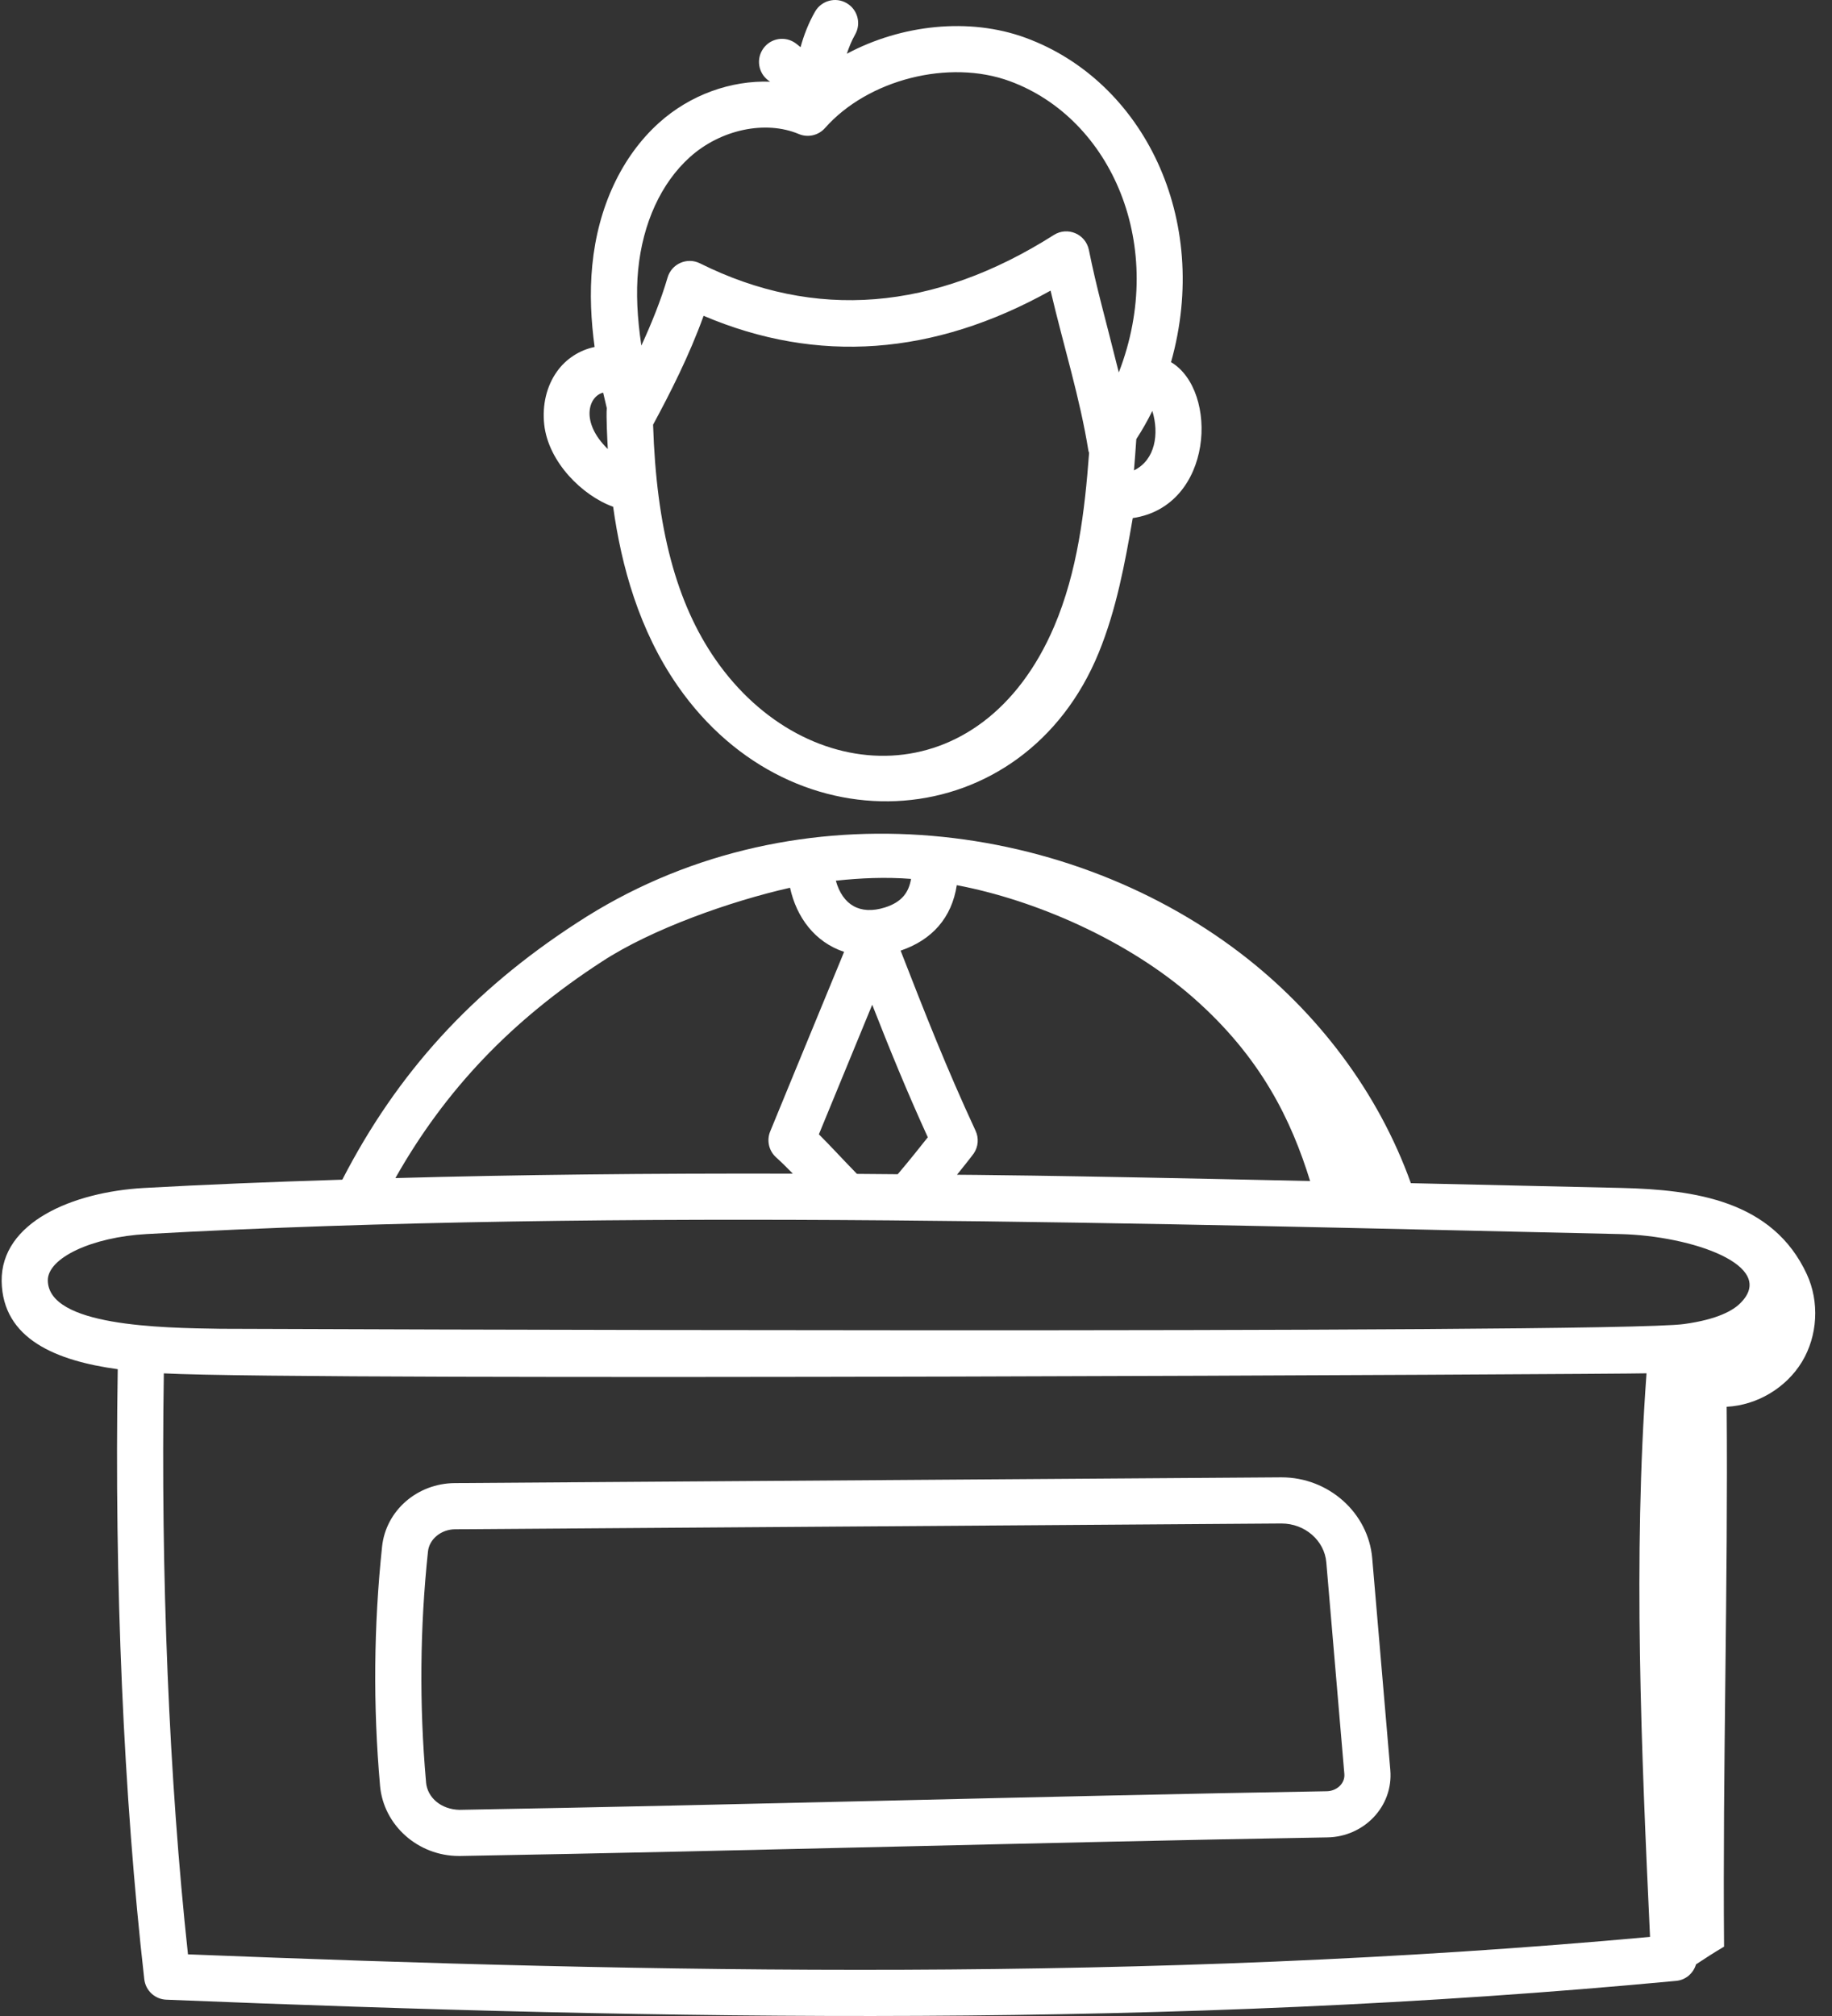
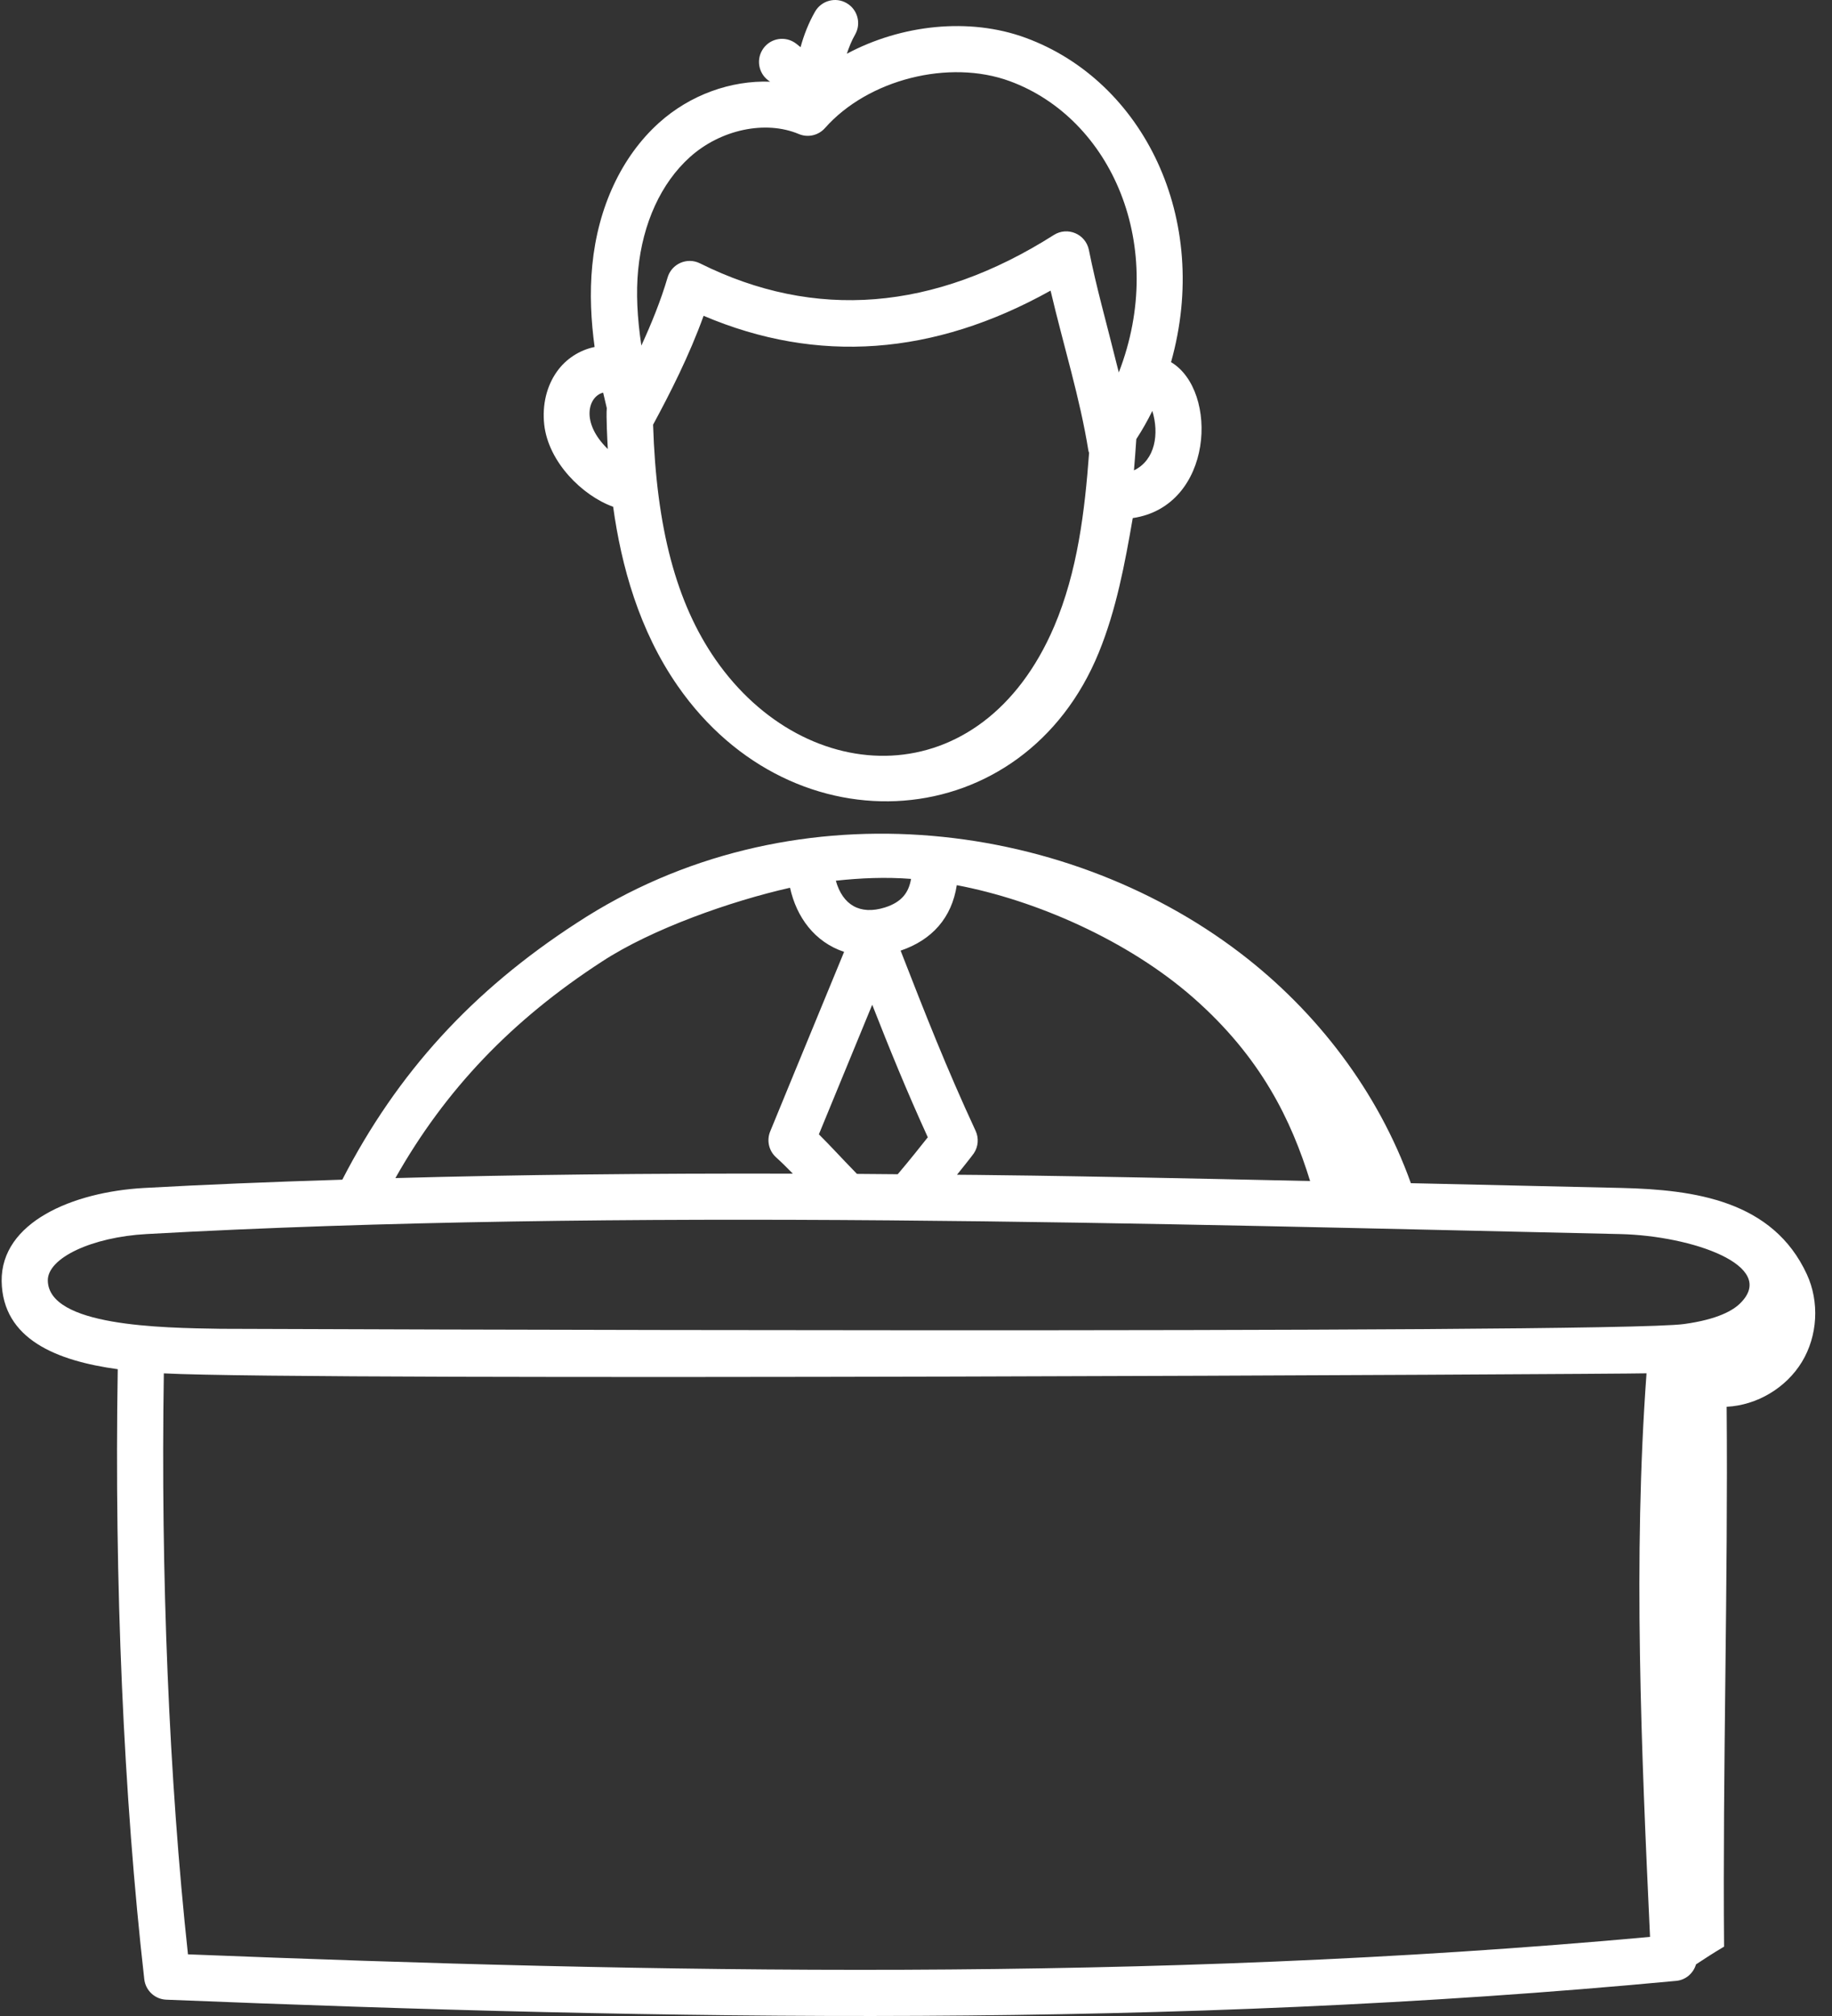
<svg xmlns="http://www.w3.org/2000/svg" width="70" height="77" viewBox="0 0 70 77" fill="none">
  <rect x="0" y="0" width="70" height="77" fill="#333333" stroke="none" />
  <path d="M21.278 14.195C20.886 14.746 20.714 15.463 20.794 16.213C20.951 17.649 22.253 18.934 23.428 19.356C23.741 21.615 24.42 24.08 25.897 26.202C30.334 32.583 39.129 31.922 41.986 24.92C42.654 23.283 42.98 21.532 43.282 19.788C46.375 19.331 46.572 14.92 44.745 13.832C46.286 8.354 43.685 3.098 39.194 1.446C37.036 0.652 34.439 0.941 32.357 2.053C32.442 1.8 32.541 1.551 32.673 1.321C32.915 0.899 32.769 0.36 32.347 0.118C31.923 -0.127 31.386 0.023 31.143 0.444C30.898 0.872 30.718 1.331 30.589 1.802C30.504 1.737 30.427 1.664 30.334 1.608C29.913 1.358 29.374 1.495 29.126 1.913C28.876 2.33 29.012 2.87 29.428 3.12C27.934 3.066 26.372 3.616 25.176 4.694C23.753 5.978 22.848 7.909 22.631 10.13C22.525 11.209 22.585 12.268 22.72 13.253C22.159 13.367 21.627 13.699 21.278 14.195L21.278 14.195ZM40.281 23.924C37.504 30.425 30.797 30.161 27.343 25.195C25.838 23.03 25.079 20.159 24.954 16.221C25.599 15.03 26.339 13.576 26.884 12.062C31.23 13.91 35.681 13.588 40.142 11.1C40.653 13.27 41.264 15.195 41.589 17.223C41.593 17.248 41.608 17.269 41.614 17.294C41.449 19.522 41.172 21.832 40.281 23.924H40.281ZM44.03 15.695C44.296 16.56 44.147 17.57 43.328 17.966C43.362 17.561 43.392 17.161 43.418 16.772C43.643 16.427 43.847 16.068 44.03 15.695V15.695ZM24.384 10.302C24.56 8.52 25.26 6.993 26.357 6.004C27.529 4.948 29.244 4.582 30.522 5.119C30.87 5.267 31.273 5.173 31.523 4.89C33.165 3.034 36.265 2.248 38.586 3.101C42.474 4.532 44.614 9.405 42.749 14.226C42.196 12.003 41.916 11.078 41.605 9.543C41.48 8.936 40.789 8.644 40.267 8.975C35.689 11.88 31.139 12.246 26.747 10.059C26.251 9.812 25.661 10.076 25.508 10.6C25.251 11.475 24.892 12.359 24.506 13.2C24.347 12.131 24.299 11.184 24.384 10.303L24.384 10.302ZM23.046 14.997C23.092 15.199 23.138 15.398 23.185 15.587C23.158 15.892 23.207 16.85 23.224 17.151C22.161 16.117 22.488 15.132 23.046 14.997L23.046 14.997Z" fill="white" />
-   <path d="M48.967 56.426H48.943L17.376 56.646C15.938 56.657 14.745 57.699 14.599 59.07C14.279 62.094 14.252 65.16 14.52 68.186L14.521 68.206C14.657 69.72 15.976 70.888 17.534 70.888H17.588C28.859 70.69 39.7 70.367 50.724 70.178C52.109 70.155 53.242 69.004 53.123 67.604L52.432 59.519C52.285 57.781 50.765 56.426 48.967 56.426L48.967 56.426ZM50.694 68.415C39.745 68.603 28.458 68.936 17.559 69.126C16.857 69.111 16.331 68.664 16.279 68.076L16.278 68.057C16.277 68.048 16.277 68.04 16.276 68.031C16.019 65.119 16.044 62.167 16.353 59.257C16.403 58.785 16.857 58.413 17.387 58.41L48.954 58.189H48.967C49.856 58.189 50.605 58.837 50.677 59.669L51.367 67.754C51.399 68.121 51.073 68.409 50.695 68.415L50.694 68.415Z" fill="white" />
  <path d="M13.08 45.057C10.287 45.144 7.795 45.247 5.502 45.374C2.772 45.527 0.033 46.686 0.063 48.938C0.102 51.151 2.159 51.975 4.499 52.296C4.365 60.392 4.722 68.648 5.513 75.597C5.563 76.028 5.919 76.36 6.353 76.377C25.607 77.155 44.685 77.485 64.049 75.658C64.417 75.623 64.704 75.364 64.804 75.028C65.145 74.804 65.484 74.581 65.876 74.351C65.819 67.635 66.032 60.447 65.975 53.731C67.135 53.673 68.249 53.009 68.852 52.015C69.454 51.021 69.526 49.726 69.039 48.671C67.737 45.852 64.747 45.441 61.957 45.373L53.909 45.191C52.659 41.702 50.327 38.643 47.388 36.4C40.572 31.197 30.108 29.967 22.042 35.248C18.036 37.845 15.181 40.979 13.08 45.056L13.08 45.057ZM7.182 74.645C6.46 67.969 6.138 60.146 6.26 52.455C11.876 52.751 62.054 52.486 62.913 52.453C62.396 59.504 62.715 66.851 63.047 73.979C43.841 75.732 24.872 75.349 7.181 74.645L7.182 74.645ZM61.917 47.135C64.653 47.201 67.949 48.345 66.494 49.777C66.23 50.042 65.643 50.394 64.347 50.571C61.554 50.963 8.55 50.754 8.429 50.753C6.132 50.718 1.857 50.654 1.827 48.91C1.814 48.048 3.508 47.25 5.6 47.134C23.724 46.127 44.343 46.747 61.917 47.135L61.917 47.135ZM31.289 43.325C31.356 43.163 33.246 38.571 33.327 38.375C33.995 40.077 34.652 41.688 35.451 43.438C35.164 43.799 34.77 44.298 34.302 44.849L32.743 44.836C32.032 44.103 31.744 43.777 31.289 43.325L31.289 43.325ZM36.558 33.809C39.565 34.377 43.092 35.913 45.591 38.104C48.193 40.388 49.342 42.792 50.059 45.109C39.469 44.872 36.863 44.874 36.566 44.869C36.661 44.749 37.124 44.177 37.211 44.049C37.382 43.793 37.406 43.467 37.276 43.188C36.17 40.807 35.343 38.699 34.412 36.309C35.61 35.903 36.367 35.058 36.558 33.809L36.558 33.809ZM34.811 33.569C34.724 34.074 34.474 34.451 33.809 34.661C32.856 34.959 32.196 34.561 31.937 33.638C32.884 33.535 33.844 33.494 34.811 33.569L34.811 33.569ZM23.005 36.724C24.9 35.483 27.92 34.418 30.187 33.907C30.435 35.035 31.131 35.982 32.253 36.356C30.904 39.621 29.48 43.091 29.429 43.214C29.287 43.559 29.377 43.956 29.655 44.205C29.864 44.393 30.077 44.605 30.293 44.826C24.772 44.812 19.771 44.868 15.108 44.996C17.017 41.617 19.553 38.962 23.005 36.724L23.005 36.724Z" fill="white" />
</svg>